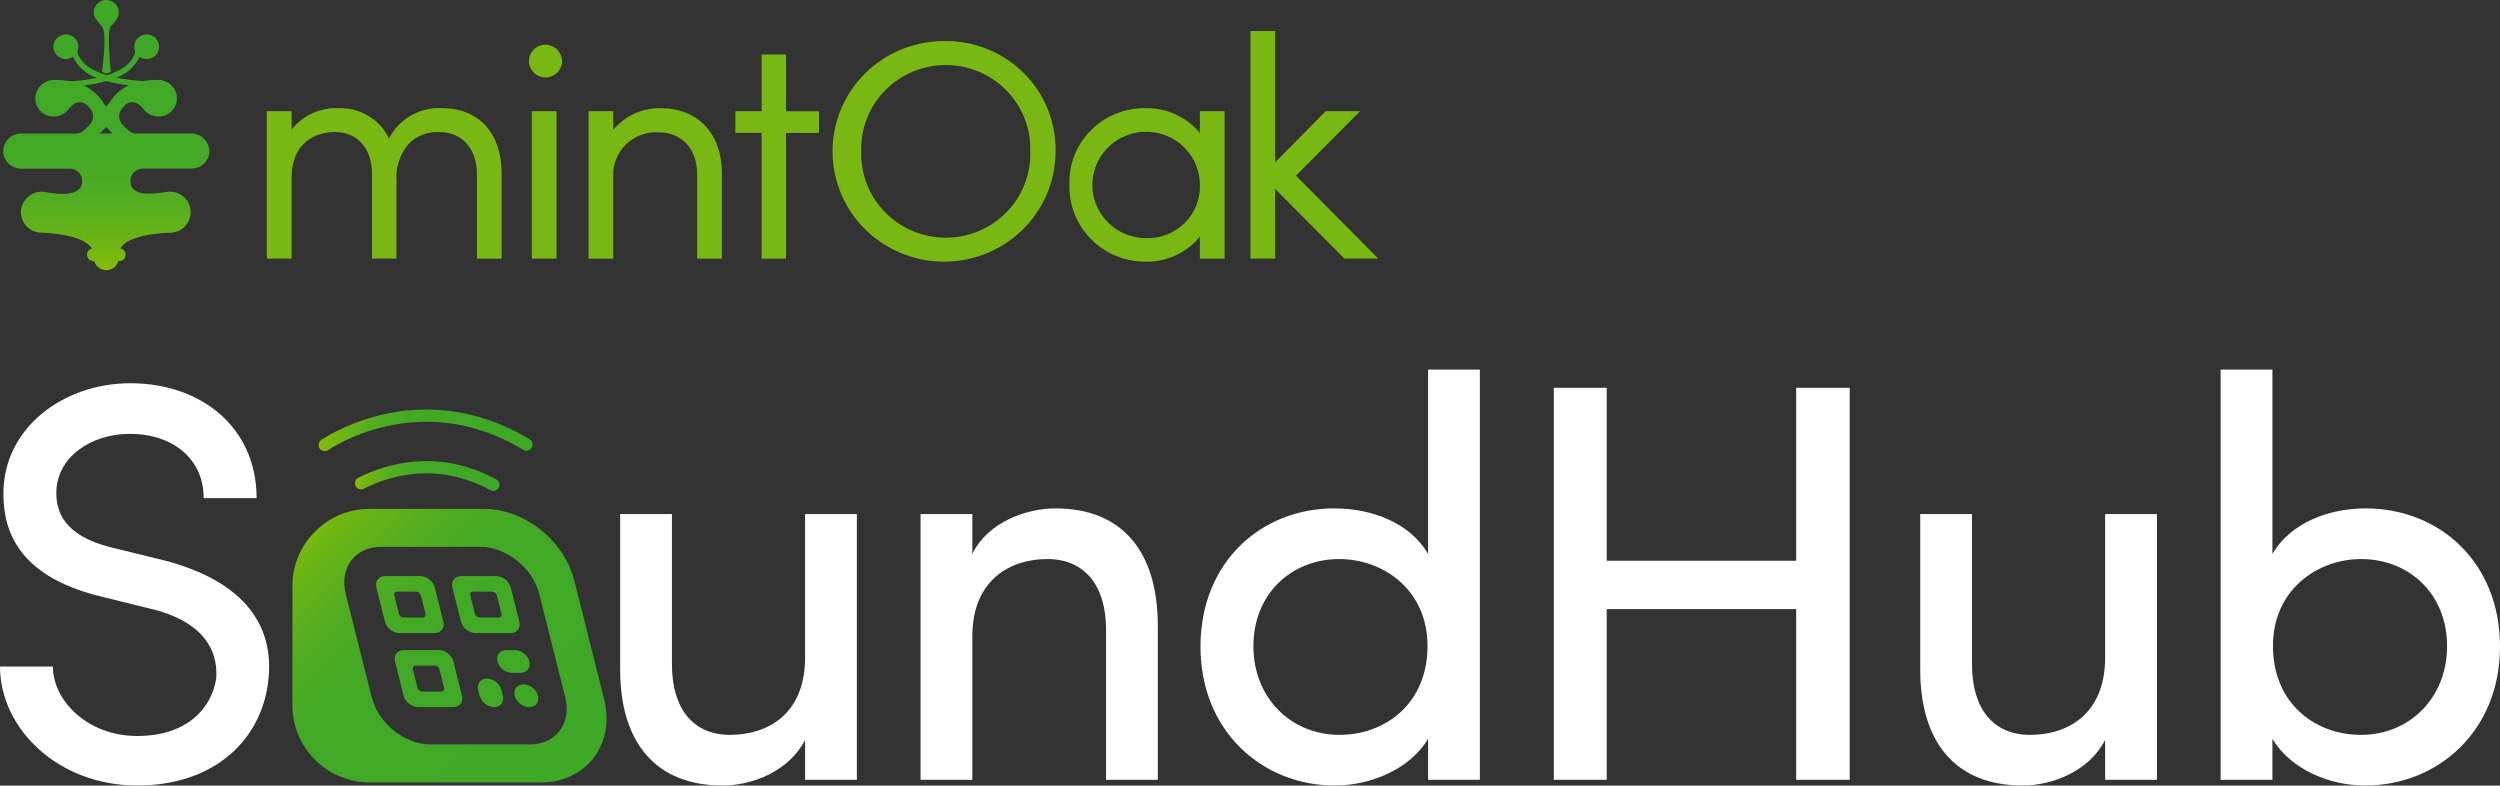
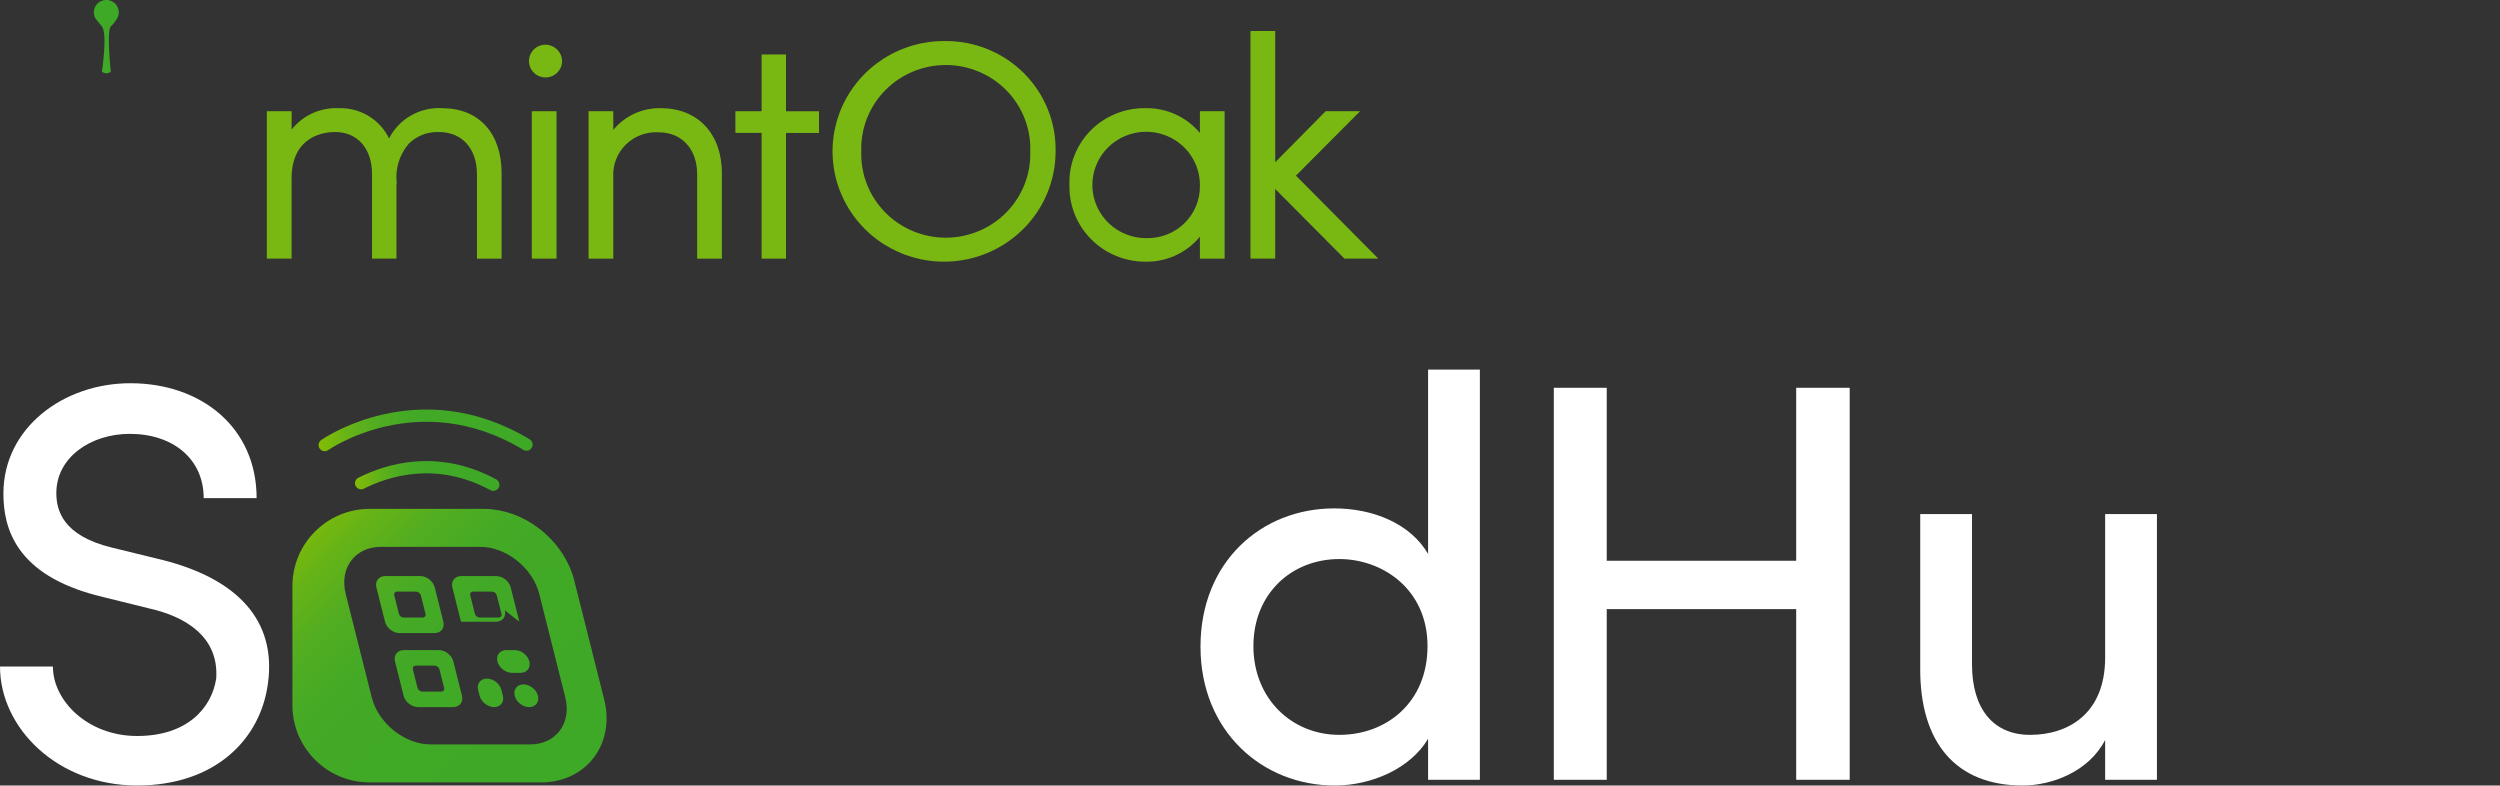
<svg xmlns="http://www.w3.org/2000/svg" xmlns:xlink="http://www.w3.org/1999/xlink" id="a" viewBox="0 0 407.782 128.126">
  <rect x="0" y="0" width="407.782" height="128.126" fill="#333333" stroke="none" />
  <defs>
    <style>.m{fill:url(#j);}.n{fill:url(#i);}.o{fill:url(#h);}.p{fill:url(#g);}.q{fill:url(#f);}.r{fill:url(#e);}.s{fill:url(#d);}.t{fill:url(#c);}.u{fill:url(#b);}.v{fill:#fff;}.w{stroke:url(#k);}.w,.x{fill:none;stroke-linecap:round;stroke-linejoin:round;stroke-width:2px;}.x{stroke:url(#l);}.y{fill:#79b812;}</style>
    <linearGradient id="b" x1="17.342" y1="-11598.701" x2="17.342" y2="-11554.786" gradientTransform="translate(0 -11554.559) scale(1 -1)" gradientUnits="userSpaceOnUse">
      <stop offset="0" stop-color="#85bd05" />
      <stop offset=".006" stop-color="#83bc06" />
      <stop offset=".135" stop-color="#66b317" />
      <stop offset=".264" stop-color="#52ad21" />
      <stop offset=".391" stop-color="#45aa25" />
      <stop offset=".516" stop-color="#41a926" />
      <stop offset="1" stop-color="#3ea827" />
    </linearGradient>
    <linearGradient id="c" x1="17.343" y1="-11598.703" x2="17.343" y2="-11554.789" xlink:href="#b" />
    <linearGradient id="d" x1="48.716" y1="84.018" x2="91.864" y2="127.166" gradientTransform="matrix(1,0,0,1,0,0)" xlink:href="#b" />
    <linearGradient id="e" x1="50.488" y1="82.245" x2="93.636" y2="125.393" gradientTransform="matrix(1,0,0,1,0,0)" xlink:href="#b" />
    <linearGradient id="f" x1="56.685" y1="76.049" x2="99.833" y2="119.197" gradientTransform="matrix(1,0,0,1,0,0)" xlink:href="#b" />
    <linearGradient id="g" x1="49.865" y1="82.868" x2="93.013" y2="126.016" gradientTransform="matrix(1,0,0,1,0,0)" xlink:href="#b" />
    <linearGradient id="h" x1="54.29" y1="78.444" x2="97.438" y2="121.592" gradientTransform="matrix(1,0,0,1,0,0)" xlink:href="#b" />
    <linearGradient id="i" x1="52.551" y1="80.183" x2="95.699" y2="123.331" gradientTransform="matrix(1,0,0,1,0,0)" xlink:href="#b" />
    <linearGradient id="j" x1="45.968" y1="86.765" x2="89.117" y2="129.913" gradientTransform="matrix(1,0,0,1,0,0)" xlink:href="#b" />
    <linearGradient id="k" x1="57.906" y1="77.637" x2="81.463" y2="77.637" gradientTransform="matrix(1,0,0,1,0,0)" xlink:href="#b" />
    <linearGradient id="l" x1="51.963" y1="70.196" x2="86.877" y2="70.196" gradientTransform="matrix(1,0,0,1,0,0)" xlink:href="#b" />
  </defs>
  <path class="y" d="M72.11,17.645c-1.771-.101-3.533.313-5.069,1.19-1.536.877-2.78,2.179-3.578,3.747-.74-1.528-1.915-2.81-3.38-3.687-1.466-.877-3.158-1.312-4.87-1.25-1.463-.062-2.919.223-4.249.829-1.329.607-2.493,1.519-3.395,2.66v-2.993h-4.041v24.044h4.033v-13.282c.123-6.839,5.457-7.371,7.089-7.371,3.666,0,6.034,2.694,6.034,6.865v13.789h3.982v-12.262h.05c-.145-1.153-.047-2.323.288-3.436.335-1.113.901-2.146,1.661-3.032.63-.634,1.387-1.132,2.222-1.461.835-.33,1.73-.485,2.628-.455h.096c3.758,0,6.185,2.694,6.185,6.865v13.789h4.02v-13.944c0-6.543-3.716-10.603-9.706-10.603Z" />
  <path class="y" d="M90.776,18.142h-4.031v24.044h4.031v-24.044Z" />
  <path class="y" d="M88.762,7.295c-.522.042-1.021.234-1.435.552-.414.318-.726.747-.898,1.237-.172.49-.196,1.018-.069,1.521.127.503.398.959.782,1.312.384.353.863.588,1.379.676.516.089,1.047.027,1.529-.178.481-.205.892-.544,1.182-.975.29-.432.447-.937.452-1.456-.005-.369-.086-.733-.237-1.071-.151-.337-.37-.641-.643-.892-.273-.251-.595-.445-.946-.57-.351-.125-.724-.178-1.097-.156Z" />
  <path class="y" d="M107.78,17.645c-1.479-.033-2.946.27-4.288.885-1.343.615-2.525,1.525-3.457,2.661v-3.052h-4.031v24.048h4.031v-13.282c-.062-.981.089-1.963.442-2.882.353-.919.9-1.752,1.604-2.445.704-.693,1.55-1.229,2.481-1.573.931-.344,1.925-.488,2.916-.421,3.735,0,6.235,2.739,6.235,6.815v13.789h4.034v-13.938c0-6.44-3.912-10.603-9.966-10.603Z" />
  <path class="y" d="M128.207,8.885h-3.981v9.257h-4.276v3.534h4.276v20.51h3.981v-20.502h5.382v-3.534h-5.382v-9.265Z" />
  <path class="y" d="M154.267,6.695c-3.609-.054-7.152.954-10.178,2.896-3.027,1.943-5.402,4.732-6.822,8.013-1.42,3.281-1.822,6.906-1.153,10.413.668,3.507,2.375,6.739,4.905,9.284,2.53,2.545,5.769,4.288,9.303,5.008,3.534.72,7.205.383,10.545-.966,3.34-1.349,6.2-3.651,8.215-6.612,2.015-2.961,3.093-6.448,3.099-10.017.045-2.353-.384-4.692-1.264-6.879-.881-2.187-2.193-4.178-3.862-5.856-1.667-1.678-3.658-3.01-5.854-3.917-2.196-.907-4.552-1.372-6.932-1.366ZM168.048,24.713c.056,1.826-.258,3.644-.925,5.347s-1.673,3.256-2.958,4.567c-1.286,1.311-2.824,2.354-4.524,3.065-1.701.712-3.529,1.079-5.375,1.079s-3.674-.367-5.374-1.079c-1.701-.712-3.239-1.754-4.524-3.065-1.286-1.311-2.292-2.864-2.958-4.567-.668-1.703-.983-3.521-.925-5.347-.064-1.83.246-3.653.909-5.362.665-1.709,1.67-3.268,2.956-4.585,1.286-1.316,2.826-2.363,4.531-3.079,1.704-.715,3.535-1.084,5.386-1.084s3.683.369,5.387,1.084c1.704.715,3.244,1.762,4.531,3.079,1.286,1.317,2.291,2.876,2.954,4.585.665,1.709.975,3.532.911,5.362Z" />
  <path class="y" d="M195.72,21.687c-1.084-1.302-2.454-2.342-4.005-3.043-1.551-.7-3.243-1.042-4.948-.999-1.65-.017-3.286.297-4.809.923-1.525.626-2.904,1.551-4.056,2.718-1.152,1.168-2.053,2.555-2.649,4.076-.595,1.522-.873,3.147-.816,4.778-.04,1.629.248,3.249.849,4.767.601,1.517,1.501,2.901,2.649,4.069,1.149,1.168,2.522,2.098,4.039,2.735,1.515.637,3.145.967,4.793.973,1.709.042,3.403-.303,4.956-1.01,1.551-.707,2.92-1.757,3.997-3.068v3.581h4.032v-24.044h-4.032v3.546ZM195.72,30.237c.025,1.137-.182,2.268-.609,3.324-.429,1.056-1.068,2.015-1.881,2.82-.813.805-1.782,1.438-2.85,1.861-1.068.423-2.211.628-3.36.603-1.741.014-3.446-.485-4.9-1.433-1.453-.948-2.587-2.302-3.26-3.89-.672-1.588-.852-3.338-.515-5.027.335-1.689,1.172-3.241,2.403-4.459,1.231-1.217,2.8-2.045,4.507-2.378,1.708-.333,3.476-.155,5.082.51,1.605.665,2.974,1.787,3.933,3.224.959,1.437,1.463,3.123,1.45,4.845Z" />
  <path class="y" d="M211.385,28.646l10.463-10.505h-5.621l-8.225,8.326V5.053h-4.035v37.132h4.032v-11.364l11.298,11.364h5.522l-13.435-13.539Z" />
  <path class="u" d="M15.666,3.148c.058.088,0,0,.955,1.161.955,1.162,0,7.424,0,7.424.224.123.468.207.721.246.256-.04.503-.123.731-.246,0,0-.707-6.725,0-7.424.358-.33.668-.709.919-1.125.25-.34.385-.749.385-1.17,0-.316-.074-.627-.218-.909-.144-.282-.352-.526-.609-.714-.257-.187-.555-.312-.869-.365-.315-.053-.637-.031-.942.062-.305.094-.583.257-.812.476-.229.22-.403.489-.508.788-.105.298-.137.617-.094.929.043.313.16.611.34.871v-.006Z" />
-   <path class="t" d="M31.142,21.772h-8.9c-.493.001-.967-.187-1.322-.525-.286-.276-.599-.58-.924-.908-.338-.34-.538-.791-.561-1.267-.023-.476.131-.944.434-1.315,1.814-2.57,3.64.161,3.64.161v-.014c.406.499.963.856,1.59,1.017.627.161,1.289.119,1.89-.122.6-.24,1.106-.666,1.443-1.213.337-.547.486-1.187.426-1.825-.089-.765-.464-1.47-1.052-1.976-.588-.505-1.346-.775-2.124-.755-.775.001-1.548.063-2.313.185-1.484-.079-2.96-.265-4.416-.558.832-.284,1.597-.729,2.252-1.311.654-.581,1.184-1.287,1.558-2.074.403.277.893.401,1.381.349.488-.052.94-.278,1.273-.634.333-.356.524-.82.539-1.305.014-.485-.149-.959-.461-1.334s-.749-.626-1.233-.707c-.484-.081-.981.015-1.399.268-.418.254-.73.648-.877,1.111s-.12.963.077,1.408c-.464,1.937-2.347,3.125-4.637,3.844-2.37-.708-4.336-1.892-4.809-3.856.171-.398.209-.84.106-1.261-.103-.421-.339-.797-.676-1.074-.336-.277-.753-.44-1.19-.463-.437-.024-.87.092-1.235.331-.365.239-.642.587-.791.994-.149.407-.161.85-.036,1.265.126.414.383.778.734,1.036.351.258.777.398,1.214.398.419,0,.827-.129,1.168-.37.378.805.919,1.524,1.589,2.114.67.589,1.456,1.036,2.309,1.313-1.402.29-2.824.479-4.254.566-.862-.154-1.737-.231-2.613-.23-.779-.019-1.537.25-2.124.755-.588.505-.963,1.21-1.052,1.976-.06.637.089,1.276.424,1.823.336.547.84.972,1.439,1.214.599.241,1.261.285,1.887.126.626-.159,1.184-.514,1.591-1.011v.014s1.741-2.746,3.638-.161c.303.37.458.838.435,1.314-.023.476-.223.927-.56,1.267-.325.321-.638.631-.926.908-.354.338-.828.527-1.32.525H3.42c-.767,0-1.502.301-2.045.838-.542.536-.847,1.264-.847,2.023s.305,1.486.847,2.023c.542.536,1.278.838,2.045.838h7.958c.539,0,1.056.213,1.437.59.381.377.596.888.596,1.422v.01c-.011,3.293-6.053,1.717-6.573,1.725h-.039c-.774.01-1.523.278-2.125.76-.602.482-1.022,1.151-1.192,1.899-.104.488-.096.993.022,1.478.118.485.345.938.663,1.325.318.387.719.7,1.174.915.455.215.953.326,1.458.326h.068c.797.022,6.755.27,8.109,2.582-.224.059-.422.188-.564.369-.142.181-.219.403-.221.632,0,.28.113.549.314.746.2.198.472.309.755.309.039,0,.071-.018.109-.021.115.429.37.808.726,1.079.356.271.792.417,1.241.417s.885-.147,1.241-.417c.356-.27.611-.65.726-1.079.04.011.081.019.122.024.283,0,.555-.111.755-.309.2-.198.313-.466.314-.746-.002-.245-.092-.481-.252-.667-.161-.186-.382-.311-.627-.351,1.213-2.132,6.334-2.495,7.796-2.554l.301-.011c.898,0,1.76-.353,2.396-.982.635-.629.992-1.481.992-2.37s-.357-1.741-.992-2.37c-.635-.628-1.497-.982-2.396-.982h-.083c-.749-.029-6.373,1.496-6.362-1.743,0-.266.054-.53.158-.776.104-.246.256-.469.447-.657.191-.188.418-.337.667-.438.249-.101.516-.153.786-.152h7.94c.404,0,.803-.084,1.172-.246.369-.162.7-.398.971-.694.271-.296.476-.645.603-1.024s.172-.78.132-1.178c-.092-.72-.449-1.38-1.002-1.856-.554-.475-1.266-.731-1.999-.719ZM16.284,21.772c.325-.321.679-.684,1.031-1.067.354.382.705.749,1.033,1.067h-2.064ZM18.956,15.33c-.352.377-.672.781-.958,1.208-.211.289-.443.58-.682.872-.237-.292-.461-.691-.674-.98-.276-.403-.6-.773-.965-1.1-.571-.563-1.233-1.028-1.959-1.375,1.232-.151,2.45-.397,3.643-.736,1.196.327,2.416.562,3.649.702-.759.352-1.452.828-2.05,1.409h-.005Z" />
  <path class="v" d="M8.631,108.728c0,5.567,5.663,11.322,13.735,11.322,8.167,0,12.158-4.545,12.901-9.373.464-6.867-5.105-10.116-10.858-11.416l-8.261-2.043c-13.641-3.433-15.592-11.137-15.592-16.704,0-10.767,9.838-18.004,20.696-18.004,11.602,0,20.604,7.236,20.604,18.746h-8.632c0-6.403-5.011-10.489-12.064-10.489-6.311,0-11.972,3.806-11.972,9.652,0,2.785,1.02,6.961,9.094,8.909l8.354,2.043c11.972,3.064,18.467,9.746,17.077,20.046-1.206,9.282-8.725,16.707-21.347,16.707-12.993,0-22.366-9.377-22.366-19.398h8.631Z" />
-   <path class="v" d="M131.319,83.854h8.446v43.341h-8.446v-6.494c-2.691,5.197-8.725,7.425-13.458,7.425-10.858,0-16.798-6.961-16.704-19.213v-25.059h8.444v24.501c0,7.334,3.528,11.51,9.467,11.51,6.124,0,12.251-3.343,12.251-12.622v-23.389Z" />
-   <path class="v" d="M158.602,127.195h-8.446v-43.341h8.446v6.497c2.506-5.197,8.815-7.425,13.549-7.425,10.858,0,16.705,6.961,16.705,19.213v25.055h-8.444v-24.501c0-7.33-3.62-11.506-9.56-11.506-6.126,0-12.251,3.433-12.251,12.622v23.386Z" />
  <path class="v" d="M232.938,120.513c-2.876,4.828-9.188,7.613-15.22,7.613-11.879,0-21.902-8.909-21.902-22.647,0-13.828,9.931-22.553,21.81-22.553,6.403,0,12.437,2.506,15.313,7.425v-30.068h8.446v66.912h-8.446v-6.682ZM218.46,91.188c-7.796,0-14.014,5.661-14.014,14.197s6.219,14.48,14.014,14.48c7.703,0,14.386-5.291,14.386-14.48,0-9.279-7.332-14.197-14.386-14.197Z" />
  <path class="v" d="M301.708,127.195h-8.725v-27.84h-30.904v27.84h-8.631v-63.942h8.631v28.213h30.904v-28.213h8.725v63.942Z" />
  <path class="v" d="M343.376,83.854h8.446v43.341h-8.446v-6.494c-2.691,5.197-8.725,7.425-13.458,7.425-10.858,0-16.798-6.961-16.704-19.213v-25.059h8.444v24.501c0,7.334,3.528,11.51,9.467,11.51,6.124,0,12.251-3.343,12.251-12.622v-23.389Z" />
-   <path class="v" d="M370.659,127.195h-8.446V60.284h8.446v30.068c2.876-4.918,8.909-7.425,15.22-7.425,11.972,0,21.902,8.725,21.902,22.553,0,13.737-10.116,22.647-21.995,22.647-6.034,0-12.252-2.785-15.128-7.613v6.682ZM385.137,119.865c7.796,0,14.014-5.94,14.014-14.48s-6.219-14.197-14.014-14.197c-7.053,0-14.386,4.918-14.386,14.197,0,9.188,6.682,14.48,14.386,14.48Z" />
  <path class="s" d="M98.557,114.117l-4.892-19.442c-1.53-6.079-7.209-10.927-13.295-11.587-.044-.005-.087-.015-.132-.019-.422-.042-.846-.064-1.271-.064h-18.685c-6.94,0-12.585,5.645-12.585,12.585v19.442c0,6.94,5.645,12.587,12.585,12.587h28.027c3.43,0,6.518-1.436,8.47-3.942,2.01-2.578,2.658-6.062,1.778-9.56ZM86.461,121.425h-16.221c-4.221,0-8.543-3.453-9.605-7.674l-4.248-16.879c-1.062-4.22,1.522-7.674,5.742-7.674h16.222c4.22,0,8.543,3.453,9.605,7.674l4.248,16.879c1.062,4.22-1.522,7.674-5.743,7.674Z" />
  <path class="r" d="M70.888,103.263c1.043,0,1.687-.834,1.431-1.854l-1.406-5.591c-.256-1.02-1.32-1.854-2.363-1.854h-5.723c-1.044,0-1.687.834-1.431,1.854l1.406,5.591c.256,1.02,1.319,1.854,2.363,1.854h5.723ZM64.313,97.115c-.085-.34.128-.617.476-.617h3.071c.348,0,.702.277.787.617l.755,3c.085.339-.129.617-.477.617h-3.071c-.348,0-.701-.278-.786-.617l-.755-3Z" />
-   <path class="q" d="M84.712,101.41l-1.406-5.591c-.256-1.02-1.32-1.854-2.363-1.854h-5.724c-1.043,0-1.688.834-1.431,1.854l1.406,5.591c.257,1.02,1.321,1.854,2.364,1.854h5.723c1.044,0,1.688-.834,1.432-1.854ZM81.318,100.732h-3.071c-.348,0-.702-.278-.787-.617l-.755-3c-.086-.34.129-.617.476-.617h3.072c.347,0,.702.277.787.617l.755,3c.085.339-.13.617-.477.617Z" />
+   <path class="q" d="M84.712,101.41l-1.406-5.591c-.256-1.02-1.32-1.854-2.363-1.854h-5.724c-1.043,0-1.688.834-1.431,1.854l1.406,5.591h5.723c1.044,0,1.688-.834,1.432-1.854ZM81.318,100.732h-3.071c-.348,0-.702-.278-.787-.617l-.755-3c-.086-.34.129-.617.476-.617h3.072c.347,0,.702.277.787.617l.755,3c.085.339-.13.617-.477.617Z" />
  <path class="p" d="M81.789,112.542c-.256-1.02-1.319-1.854-2.363-1.854s-1.687.834-1.431,1.854l.237.942c.256,1.02,1.32,1.854,2.363,1.854s1.687-.834,1.431-1.854l-.237-.942Z" />
  <path class="o" d="M86.344,107.895c-.257-1.02-1.32-1.854-2.364-1.854h-1.41c-1.044,0-1.688.835-1.431,1.854.256,1.019,1.319,1.853,2.363,1.853h1.411c1.043,0,1.687-.834,1.431-1.853Z" />
  <path class="n" d="M85.386,111.632c-1.043,0-1.687.834-1.431,1.854.256,1.019,1.32,1.854,2.363,1.854s1.687-.835,1.431-1.854c-.256-1.02-1.319-1.854-2.363-1.854Z" />
  <path class="m" d="M73.948,107.893c-.256-1.02-1.32-1.854-2.363-1.854h-5.723c-1.044,0-1.688.834-1.432,1.854l1.406,5.591c.256,1.02,1.32,1.854,2.363,1.854h5.723c1.044,0,1.688-.834,1.432-1.854l-1.406-5.591ZM71.96,112.806h-3.072c-.347,0-.701-.277-.786-.617l-.755-3c-.085-.34.129-.617.476-.617h3.072c.348,0,.702.277.787.617l.755,3c.085.34-.129.617-.477.617Z" />
  <path class="w" d="M80.463,79.068c-9.141-4.935-17.211-2.444-21.557-.251" />
  <path class="x" d="M52.963,72.594s15.253-10.739,32.914-.077" />
</svg>